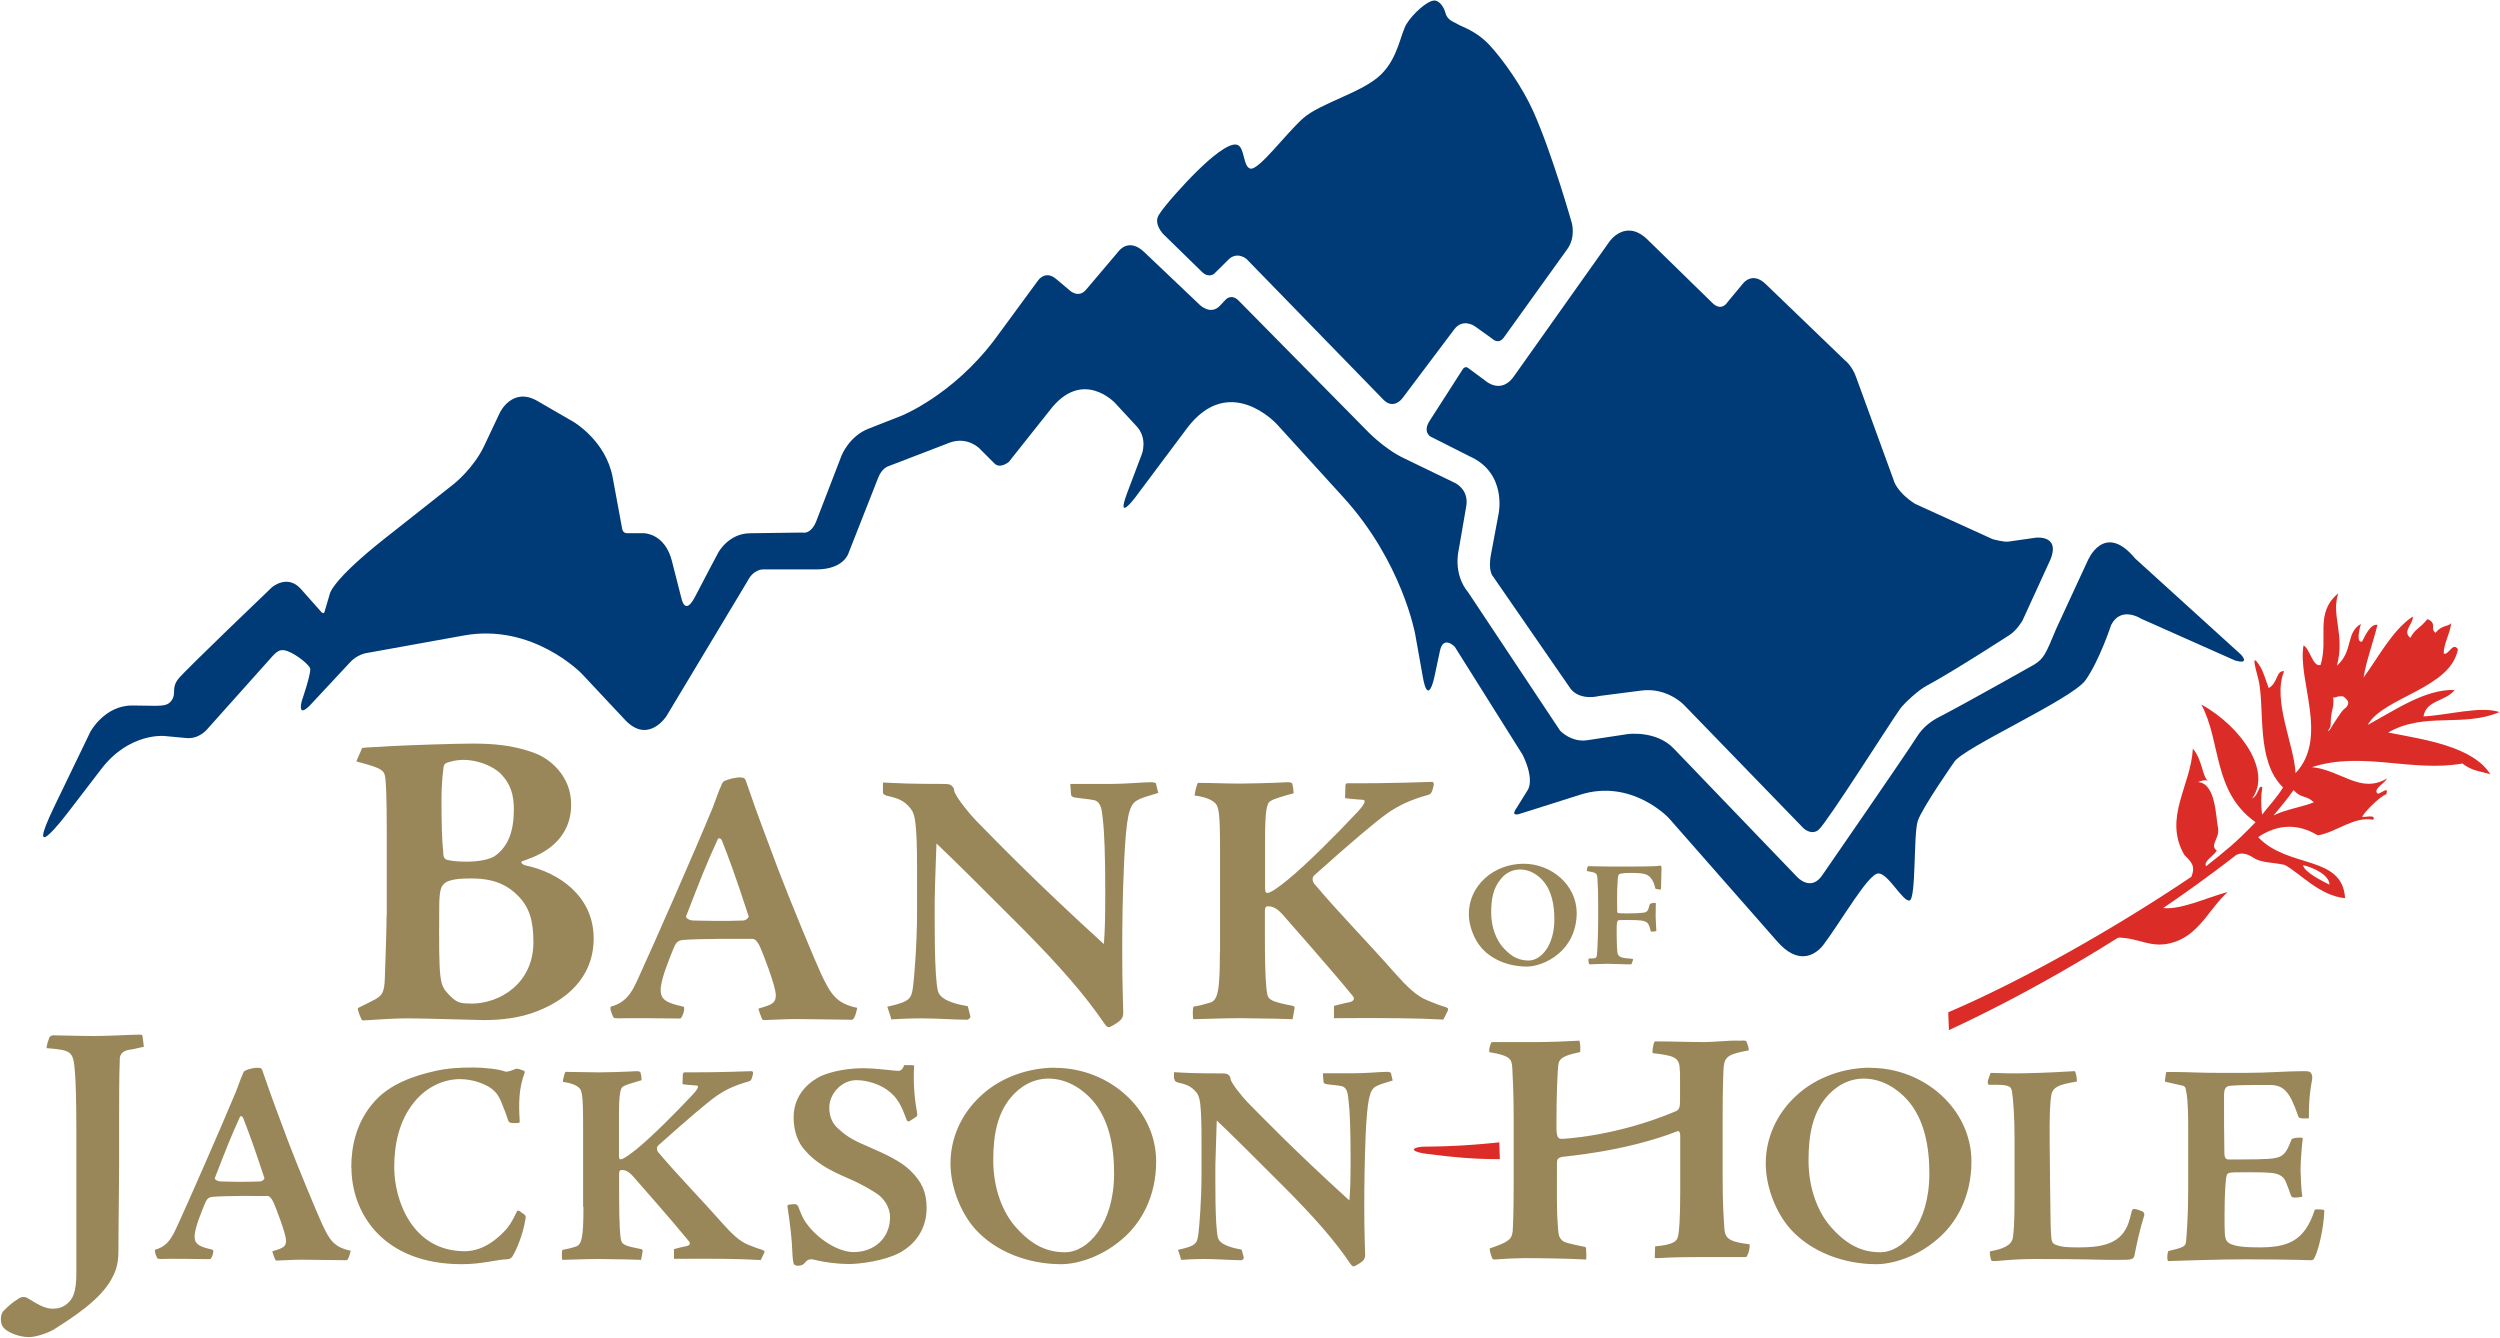
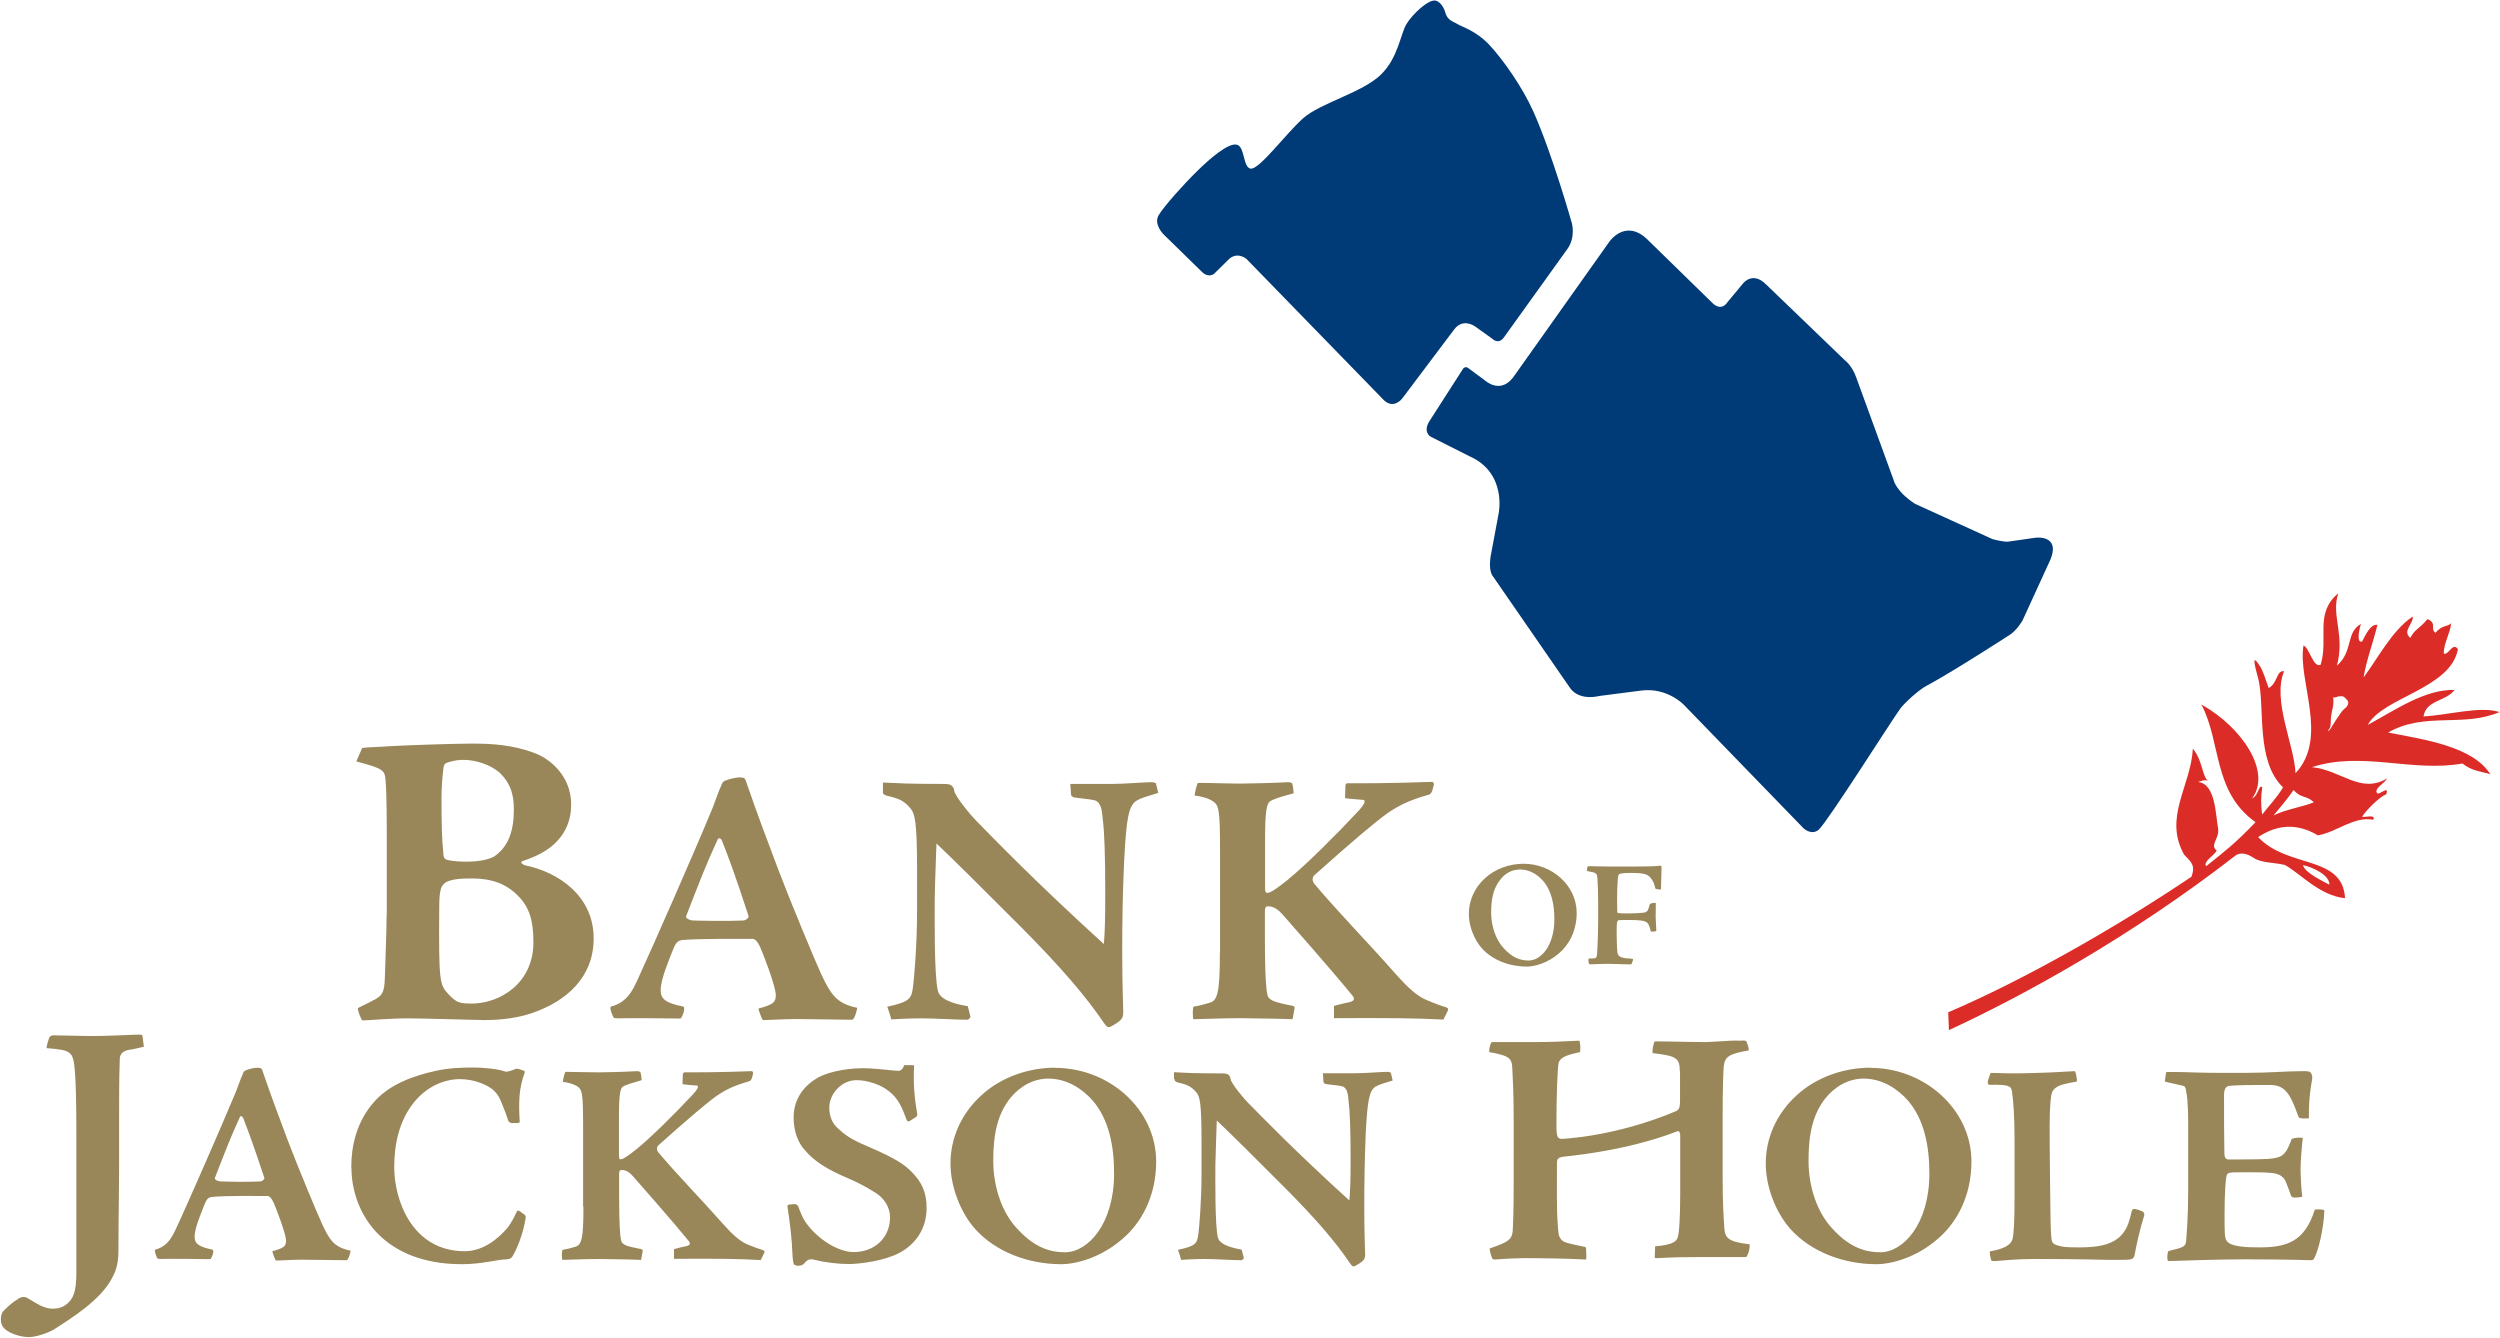
<svg xmlns="http://www.w3.org/2000/svg" viewBox="0 0 1444 773">
  <g fill="none" fill-rule="nonzero">
-     <path fill="#DC2C27" d="M1247.3 524.1c10.6 2.7 27.9-6.1 39.4-8.8-10.1 8.8-15.9 23.7-30.4 28.7-14.3 4.9-20.8-3.3-35.9-2.4" />
    <path fill="#DC2C27" d="M1399.8 413.8c1.6-9.6 12.8-8.5 18-15.3-17.1-.4-33.6 11.2-50.2 20.2 8.8-16 47.9-20.9 52.1-43.7-3-4.5-5.4 3.7-8.2 2.5-.1-5.8 3.8-11.8 4.3-17.6-1.6 2.2-5.1.8-9.1 5.6-3.3-2.5 1.2-5.5-4.6-7.9-4.9 5.9-7 5.4-9.9 10.8-4.9-3.8 2-8.3 1.4-12.3-11.8 7.8-20.2 24.2-28.4 35.2 1.5-9.6 5.7-20.7 8-30.4-4.3-.7-7.4 7.1-8.9 9.7-3.4.8-1.6-7.3-.6-10.2-8.9 4.9-4.3 15.7-13.9 24.1 4.8-17.9-3.5-29.1.8-41.8-13.9 11.4-5.5 25.9-10.2 41.3-4.4 1.8-6.3-9.6-9.9-11.2-3.5 20.5 14.7 53.1-4.6 73.8-.7-16.3-13.6-42.2-6.6-58.9-4.6-.6-3.6 6.9-8.9 9.7-3.8-10.8-3.9-11-5.9-13.9-4.7-6.9-1 4.9-.1 8.6 4 16.3-1.7 47.4 14.3 62.7-3.7 6-6.8 9-12.1 15.7-.7-5.4-.8-10.3.1-15.8-2.2-1.7-2 4.7-5.9 6.5 11.4-15.4-5.7-41.1-29.3-54.3 11.6 21.8 6.5 50.4 31.3 68-11.9 12.4-17.6 16.7-28.5 25.4-2-2.6 4.7-6.2 6.1-9-4.4-3.3 2-7.1.7-13.3-1.3-6.2-1.2-25.5-11.5-26.3 1.4-.6 4.2-1.5 5.7-.7-3.4-2.8-3.1-11.9-8.7-18.6-1.1 21.5-17.2 39.9-5 61.3 4.1 4.3 6.6 6.1 4.2 12.7-45.8 30.8-98.8 60.5-140.5 78.3l.4 10.3c43.8-20.3 104.9-53.9 165.1-100.5 0 0 3.6-3.9 10.9 1 4.4 3 12 2.6 18 4.1 8.8 4.7 19.9 17.7 34.8 19.2-1.4-25.1-33.1-17-50.2-35.3 11.1-7.4 22.6-8.1 34.5-1 10.7-1.8 21-11.2 32-9 1.7-3.3-4.8-1.3-6.4-1.7.6-1.9 9.8-11.7 13.9-13 1.9-5.7-4 .8-5.3-.7-2-2.6 4.4-5.7 5.8-8.5-15.4 9.2-26.3-4.7-43.4-6.5 28.8-9.4 57.9 3.1 86.9-2.1 5.5 4.4 10.7 4.5 16.1 6.2-10.1-16.1-38-20-59-24.1 21-12.1 43.2-2.8 64.3-11.8-10.7-3.7-29.9 1.8-43.9 2.5Zm-69.6 85.9c5.6 1.2 15.3 5.6 15.3 11.3-4.4-2.3-14.3-7-15.3-11.3Zm6.3-36.3c-7.2 2.9-16.1 4-23.3 7.6 4.4-5.3 7.9-9.4 11.6-14.7 4.4 5.1 7.2 2.8 11.7 7.1Zm17.2-53.6c-1 .6-6.7 9.5-7.4 10.8-.3.6-1.1 1.6-1.8 1.8l1.4-2.3c.4-.7.4-4.7.4-4.8.3-5 2.1-7.6 1.3-12.5 1.7.4 2.4-.8 4.1-.6.4 0 .9 0 1.3-.1.9.2 2.4 1.8 2.8 2.3 1.5 2-.3 4.1-2.1 5.4Z" />
    <path fill="#998659" d="m83.1 604.6-.8-6.2c-.2-.8-.6-.8-1.8-.8-4 0-17.6.8-26.1.8-8.4 0-19.4-.4-23.5-.4-1 0-2.2.4-2.6 1.8-.4 1.2-1.4 4-1.4 5.6 14.8 1.2 15.4 1.8 16.4 14 .4 5.2.8 15.2.8 33.5v82.4c0 11.2-2 15-5.4 17.8-2.2 2-5.4 2.8-8.2 2.8-5.2 0-9.2-3-14.4-6-1.8-1.2-4-1-6 .6-2.6 1.6-4.8 3.4-8 6.6-1.2 1.2-1.6 3-1.6 5 0 2.2.6 4 2.4 5.6 3 2.6 9 4.6 13.8 4.6 4.6 0 11.8-2.8 14.4-4.4 11-7 26.7-17 33.3-29.1 1.8-3.4 4-7.4 4-16.2 0-16.4.4-35.9.4-51.9v-27.1c0-21.6.2-27.5.4-32.5.4-3 2.6-4.6 7.2-5l6.7-1.5Zm66 12.1c-2.5 0-5.7.8-7.5 1.7-.7.3-1.2 1.2-1.5 2.3-1 2-2.3 6-3.8 9.8-8.7 21-28.5 65.9-32.3 74.1-3.7 7.8-5.7 14.8-14.3 17.2-.8.3.5 3.8 1 4.6.2.5.3.7 1.2.7.7.2 3.2 0 6.2 0 3.3 0 12.8 0 23.3.2.8-.2 2.7-5.1 1.3-5.5-7.8-1.7-10.3-3.3-10.3-7.5 0-5 4-14.2 5.7-18.5 1.2-3 2-4.3 4.8-4.5 7.7-.7 25.6-.5 31.6-.5 1 0 2.3 1 3.7 4.2.8 1.8 7 17.5 7 21.5 0 3.3-1 4.3-7.8 6.2-.3.3 1.2 3.8 1.5 4.7.2.5.5.7 1.2.7 1.8 0 9-.5 14.3-.5 5.7 0 8.8.2 25.8.3 1.3-.2 2.5-5.8 2.3-5.5-9.7-2-12.2-6.3-16.5-15.5-2.7-5.8-14-33-19.7-48-5.8-15.5-9.3-24.7-14.3-39.3-.8-2.5-1-2.8-2.7-2.8h-.2v-.1Zm-21.3 65.7c-2.3 0-4-1.2-3.7-2 6.7-17.2 8.8-22.8 14.5-35.3.3-.7 1.3-.5 1.8.5 2.8 7.2 6.3 16.5 12.3 34.8.2.5-1 2-2.7 2-4.2.2-7.2.2-12.5.2-4.8 0-7.8-.2-9.7-.2Zm75.2-8c0 25.8 17.8 55.8 63.8 55.8 11.8 0 20.8-2.8 25.7-2.8 1.8-.2 2.3-.2 3.5-1.7 2.3-3.8 6-12.2 7.6-22 .2-1.5-.2-2-2.2-3.2-1.8-1.7-2.5-1.3-2.7-1-1.2 2.2-2.8 6.3-6 10.2-4.7 5.3-13.2 13-24.3 13-30.3 0-40.7-29.5-40.7-48.5 0-13.2 2.8-26.7 11.2-37.2 7.3-9.3 17.5-13.7 26.8-13.7 8.3 0 16.2 3.5 19.2 6.3 3 2.7 3.8 5 5 7.8 1.3 3 3.2 8.2 3.7 10 .3.8 1.3 1.5 4.3 1.3 1.8 0 2.3-.3 2.3-.7-.7-11.3-.5-19.3 2.8-28.3.2-.7.2-1.2-1.2-1.5-2.5-1-3.3-1-4-.8-1.2.5-4.6 2-6.1 1.5-3.3-1.3-11.3-2.3-18.8-2.3-6.8 0-14 .3-21.5 2-12.3 2.7-26.2 7.6-35 17.5-10.7 11.8-13.5 26.3-13.5 38v.3h.1ZM337 697c0 18.5-1 22.3-5 23.2-2 .7-4.8 1.3-7 1.7-.7.3-.5 5.1-.2 5.8 2.5 0 13-.5 21.5-.5 15.5.2 19.6.3 24 .5l.8-4.5c.3-1.2 0-1.5-.7-1.7-9.2-1.8-11.3-2.5-11.8-5.7-.3-1.7-1-6.8-1-26v-11.7c0-1.8.5-2.3 1.2-2.3 1.2 0 3.5-.2 7 3.8 3.2 3.7 21.8 24.7 32 37.2 1.5 1.7.2 2.7-1.5 3-2 .3-6.2 1.5-7 1.7v5.6c23.7-.2 38.5 0 50.1.7l1.8-3.7c.7-1.2.5-1.7-1-2.2-2.3-.7-4.5-1.5-8.2-3-5-2-9.7-6.7-14.7-12.3-12.5-14.2-25.5-27.3-37.3-41.3-.8-1.3-.8-2.7.2-3.7 17.2-15.3 27.3-24 33.8-28.7 4.7-3.2 9.7-5.8 18.2-8.2 1.3-.3 2-.7 2.8-4.8 0-.8-.5-1.2-.8-1.2-1.2 0-19 .8-39.1.7-.3.3-.7.5-.7 1.2l-.2 5.6c3.2.5 6.7.7 8.3.8 1.2.2 1 1.8-3.2 6.1-8.5 9.1-23 23.7-31.7 30.7-3.5 2.8-7.3 5.6-8.8 5.8-1 .2-1.3-.3-1.3-2.3v-22.4c0-12.9.8-16.3 2.3-17.3 1.7-1 4.2-1.8 10.8-3.7 0-.8-.3-3.5-.7-4.5-.2-.3-.8-.7-2-.7s-7.2.5-21.8.7c-6.5 0-13-.3-19.5-.3-.7 1-1.5 5-1.5 5.8 2.8.3 6.3 1.2 8.5 2.7 2.7 1.8 3.2 4 3.2 23.5V697h.2Zm123.9 34.1c1.2 0 2.2-.2 3.3-1 1-1.2 1.8-2 2.8-2.5 1-.3 1.8-.3 3.2 0 5.8 1.5 13.7 2.5 20.2 2.5 6 0 20.5-1.8 29.2-6.5 8.8-4.7 15.6-13.5 15.6-25.8 0-9.2-2.7-15.2-9.5-21.8-5.3-5.2-14-9.3-25.3-14.2-9.2-3.8-12.8-6.7-16.7-10.3-3.2-3-4.7-7-4.7-11.8 0-7.8 7-15.8 15.7-15.8 6.7 0 14.3 2.8 18.5 6.2 5.3 4 7.5 8.7 10.3 16.3.3 1.2 1.2 1.5 1.5 1.3 1.5-.7 2.3-1.5 4-2.5.7-.5 1-1 .7-2.5-1.8-10.1-2.2-18.6-1.7-27.3-.5-.2-3.5-.2-5.7-.2-1 2.7-2.3 3.5-4 3.3-2-.2-3.5-.2-5.3-.5-3-.3-9.8-1-14.5-1-11.8 0-21.7 3-25.8 5.3-7.7 4.3-14.3 11.8-14.3 23.2 0 8.3 2.8 14.7 6.2 18.5 6 7.2 13.8 11.7 25.5 16.7 9.2 4 13 6.7 15.7 8.3 5.2 3.2 8.3 8.8 8.3 14 0 12.2-9.2 20.2-21 20.2-9.2 0-20.8-7.7-27.1-16.3-2.8-3.8-3.8-7.2-4.8-9.7-.5-1.3-1.3-1.7-2.3-1.7-.8 0-2.2.2-3.2.3-.8.2-1 .3-.8 1.5 1.5 10.1 2.5 18.1 2.8 26.8.2 4.5.7 6 1 6.3.8.5 1.3.7 2.2.7Zm148.5-114.4c-15.3 0-31.3 5.5-42.6 16-11.8 10.7-17.8 25-17.8 39.3 0 13.5 5.8 28.3 14.1 37.7 11.8 13.3 30.8 20.5 49.8 20.5 8.7 0 23-3.8 35.3-14.5 10.7-9 19.6-24.3 19.6-44.8 0-30.3-27.3-54.1-58.3-54.1h-.1v-.1Zm-3.8 6.3c11 0 19.8 6.3 25.2 12.3 10 11.3 12.7 27.3 12.7 42.5 0 29.3-15.2 45.5-28.3 45.5-9.8 0-18.7-3.5-28.3-14.3-7.7-8.5-13.2-22.5-13.2-38.7 0-15.3 2.5-26.8 9.8-36 5.7-7 13.5-11.3 22-11.3h.1Zm72.8.2c0 1.2.5 1.5 1.8 2 5.2 1.2 8 2.2 11 6 1.8 2.3 2.8 5.8 2.8 28.2v18.5c0 15.8-1.3 30.8-1.8 34.7-.8 5.7-1.2 7-11.8 9.3.7 1.8 1.3 3.8 1.8 5.8 2.5-.2 8.2-.5 13.8-.5 6.6 0 15.3.7 21.1.7.5 0 1.5-1 1.3-1.5l-1.2-4.6c-3.5-.7-12.3-2.2-13.7-6.8-1.8-6.8-1.5-34-1.5-42.3.2-9.7.7-19.5.8-25.5 8.3 7.8 20.2 19.7 39.2 38.7 17.7 17.8 29.2 31 38 44.1 1 1.5 1.8 1.7 2.7 1.2 5-2.7 5.8-3.8 5.8-6.7 0-2.3-.5-11.8-.5-27.1 0-14.8.2-25.5.8-42 1-20.3 2.2-25.7 5.8-27.8 2.3-1.3 4-1.7 9.8-3.5l-1-4.3c-.2-.5-1.3-.7-2.2-.7-3.7 0-12 .8-18.1.8h-19l.3 4.5c0 1 .3 1.2 1.2 1.7 1 .3 7.7.8 9.5 1.3 3.2.8 3.5 5 3.8 8.2.8 6 1.2 16.8 1.2 34 0 12.3-.2 17.8-.7 23.8-31.7-28.8-50.2-48-58.7-56.6-2-2-9.7-11-10-13.8 0-.8-.5-1.7-1.3-2.3-.7-.5-1.8-.7-3.3-.7-17.1 0-20.3-.3-28-.7v3.9h.3Zm401.9-6.5c-15.3 0-31.3 5.5-42.6 16-11.8 10.7-17.8 25-17.8 39.3 0 13.5 5.8 28.3 14.1 37.7 11.8 13.3 30.8 20.5 49.8 20.5 8.7 0 23-3.8 35.3-14.5 10.7-9 19.6-24.3 19.6-44.8 0-30.3-27.3-54.1-58.3-54.1h-.1v-.1Zm-3.8 6.3c11 0 19.8 6.3 25.2 12.3 10 11.3 12.7 27.3 12.7 42.5 0 29.3-15.2 45.5-28.3 45.5-9.8 0-18.7-3.5-28.3-14.3-7.7-8.5-13.2-22.5-13.2-38.7 0-15.3 2.5-26.8 9.8-36 5.7-7 13.5-11.3 22-11.3h.1Zm156.5 75.3c-1 0-1.3.2-1.7 1.2-1.2 5.3-2.3 8.7-3.7 10.8-5 8.7-15.3 10.2-26.8 10.2-7.5 0-9.8-.3-12.5-1.2-2.7-.8-3.3-1.8-3.5-5-.3-3.2-.5-8.5-.7-32.5l-.2-20.8c-.2-17.5.2-24.3 1-28.8 1-5.7 8.7-6.3 14.7-7.5.2-.8-.5-5.8-1.3-6-7.8.5-18.2 1-28.6 1.2-6.7.2-13.2 0-19.5-.2-.3 0-.5 0-.7.7l-1.2 3.5c-.5 1.7.2 2.7.5 2.7 11.5-.3 12.8.7 13.3 3.7.8 5.3 1.5 14.2 1.5 28.2v32.8c0 15.7-.5 20.5-1 23.7-.8 4.5-6 6.5-13.2 7.8-.3 1 .3 4 .8 5.3.3.3 1.2.3 2.3.3 3.7-.3 12.3-1.2 22.5-1.2 29.8 0 37.8.5 44.5.5 7 0 9 0 10.5-.2 1.8-.3 2.7-.8 3-3 1.3-6.7 2.8-13.8 5.5-22.5.3-.8-.3-1.8-.8-2.2-1.2-.5-3.8-1.5-4.7-1.5Zm53.5-28.8c-1 0-1.7-1.2-1.7-3.3-.2-11-.2-21.7-.2-33.5 0-2 .2-5.3 3.2-5.5 2-.2 6.3-.5 16.2-.5h7.2c8.3 0 11.5 4.5 16.2 17.8.3 1.2.7 1.7 6.2 1.5 0-5.2 0-12.5 1.8-22 .5-2.8-.3-3.8-.8-4.5-.7-.7-1.8-.8-4-.8-10.3 0-19.8 1-34 1h-13.7c-12.6 0-20.5-.5-25.6-.5h-5.3c-1 0-1 .3-1 1l-.5 3.7c-.2.8 0 .8.5 1 5.5 1.2 8 1.8 9.7 2.2 1.7.3 1.8 1.8 2 3.2.3 1 1.2 5.3 1.2 19.7v37.8c0 15.2-1 26.8-1.2 29-.2 3.3-1.8 3.8-9.8 5.7-.5.2-.7.3-.8 1.2-.3 1.3-.5 4.3.3 4.7 12.2-.3 27.6-1 44.6-1 14.5 0 25.7.2 30.3.3 5.2.2 6.5.2 7.7.2.8 0 1.3-.3 1.8-1.3 2.3-4.3 5.3-16.7 5.7-26.5 0-1.3 0-1.3-.5-1.3-.8-.2-4.3-.5-5 0-6 18.7-16.3 21.7-32.3 21.7-6.8 0-16.2-.3-18.5-3.7-1.3-1.8-1.3-4.7-1.3-15 0-13.2.7-21.5 1.2-22.7.2-1.2 1-1.5 1.8-1.7 1-.2 2.7-.3 7.7-.3 7.2 0 11 0 15.3.3 5.7.3 8.5 2.3 9.7 6 .8 1.8 2.2 5.8 2.7 7.3.5.8 1.3 1.2 2.7 1 1.7 0 3.2-.3 3.8-.5-.7-5.8-.8-8.8-1-15.3 0-5.8.8-14.5 1.3-18.6-2.3-.5-6 0-6.5.8-3.3 8.8-5 10.8-13.8 11.3-3.3.2-7.7.3-15 .3h-8.3v-.2Zm-384.4-11.7c-2.5 0-3.1-1.4-3.1-7.7 0-18 .6-32.3 1.2-35.8.8-4.3 7.2-5.4 12.4-6.6.4-1 .2-5.6-.4-6.6l-13.5.6c-5 .2-10.3.2-15.9.2h-19.9c-1.4 0-1.5 0-1.7.6-.8 1.9-1.2 3.9-1 5.2 12.2 2.1 13 3.9 13.3 9.3.2 5.2.8 12.4.8 30.8V683c0 18-.4 25.5-.6 28.4-.6 5-3.3 6.2-13.2 9.7-.2 1.4.8 4.1 1.4 5.8.4.4.8.6 1.4.6 1.7 0 5.8-.6 16.6-.8 9.5 0 25.3.2 36.2.8.4-1 0-4.8 0-6.6 0-.4-.6-.8-1.2-.8-8.9-1.9-11.8-2.3-13.3-4.4-1.4-1.7-1.5-3.1-1.9-9.5-.6-7.7-.4-19.8-.4-34.3 0-1.9.2-3.1 3.1-3.7 1.1-.3 35.6-2.8 66.5-14.8 1.3-.5 1.7 1.6 1.6 3v32.4c0 15.1-.6 23.4-1.5 26.1-.8 2.3-3.1 4.1-13 5l-.2 6.2c0 .6.2.6 1.4.6 2.9 0 6.2-.6 22.6-.6h28.6c1.2-.2 2.7-6.2 2.1-7.4-12.2-1.4-14.1-3.7-14.5-9.1-.4-6.4-1-13.7-1-29.6v-35c0-17 .4-25.7.6-28.8.6-6.2 3.5-7.5 14.5-9.5 0-1.5-.4-2.7-1.4-5.2-.4-.4-1-.6-3.5-.4-.4 0-4.3-.2-8.7.2-4.3.2-8.9.6-11.8.6-9.7 0-19.2-.4-28.8-.4-.8.2-1.9 6.4-1.2 6.8 11.4 1.4 15.3 2.1 15.5 8.9 0 3.5.2-2.2.2 6.7v10.7c0 4.6-.2 6.1-2.3 7.2-35.6 15-66 16-66 16Z" />
-     <path fill="#003B77" d="M401.4 344.8c5.8-11.2 13.4-25.5 13.4-25.5s5.9-11.3 18.6-11.3l30-.4s4.6 1.5 7.9-6.1l14.8-38.4s4.4-11.2 15.6-15.5l18.6-7.3s29.7-11.6 54.3-44.3l25.2-34.3s4.2-5.8 10.3-.5l7.7 6.5s5.2 5 9.7-.6l18.8-22.2s5.7-7.7 14.5.6l32.2 30.6s6.4 6.4 11.9.2l3-3.2s3.1-3.6 7.3.3l73.6 74.6s10.3 11.2 22.6 16.9l28.3 13.7s9.3 3.7 7.1 14.4l-4.3 24.9s-3.4 13.5 5.5 24.2l53.1 79.9s6.5 7.1 16 5.5l23.1-3.5s16.6-2.3 26.7 8.5l71 73.9s8.2 9.3 15-1.4c0 0 48.2-69.7 54.2-79.3 3.5-5.6 8.1-9.1 13.2-11.7 13.5-6.9 54.6-30.1 54.6-30.1 5.7-3.6 6.6-5.9 12.9-21l17.9-38.7s9.4-23.5 27.6-1.6l61 55.4s5.9 6.1-3.3 3.5l-54.2-24.1s-11.7-7.7-17.4 3.6c0 0-6.9 20.9-14.9 32-8 11-70.9 39-75.8 47.2 0 0-18.5 26.4-21 34-2.5 7.5-.9 44.8-4.7 45.9-3.8 1.1-12.5-15.9-18.1-15.6-5.9.2-21.1 27.2-31.9 41.5-4.4 5.5-14.3 12.1-26.9-2.7l-62.2-70.8s-21.3-22.9-51.1-13.5l-35.4 11.2s-4.6 1.4-2-2.6l6.9-11.1s4.5-5.4-2.8-20.5l-39.2-62.4s-6.6-7-8.6 2.4l-3.3 15.5s-3.5 16.5-6.5-.1l-4.5-25.2s-7.5-41.7-41.5-79L737.5 245s-27.5-30.2-52 2.5l-29.7 39.7s-11.5 15.4-4.7-2.6l8.5-22.5s3.4-9-3.2-16L644 232.7s-19-20.4-37.8 4.5l-23.5 29.6s-5.1 4.3-8.4.8l-8.4-8.4s-6.6-7.1-16.9-3.7l-35.9 13.8s-3.8 1-6 7l-17 43.2s-2.6 9.4-18.6 9.4h-30.7s-5.6-.4-9.3 7.2l-46.6 77.6s-10.4 16.2-23.7 2.3l-25.1-26.8s-28.3-29.5-68.4-22.1l-56.5 10.2s-5.3.9-9.5 5.8l-22 23.6s-8 9.2-5.4-1.8c0 0 5.2-15 4.9-18.6-.2-2-7.7-8.2-13.1-10.2-4.3-1.6-6.2.1-9.5 3.8l-37.1 41.5s-4.6 5.6-11.8 4.9l-13-1.2s-20.2-1.9-36.2 19.1l-20.1 26.2s-24.8 32.4-7.1-4.4l20.9-43.3s8.1-15.2 24.1-15.2 20 1.3 23-3.2c2.7-3.9-.6-6.8 3.8-12.3 4.4-5.4 53.9-52.7 53.9-52.7s9-8 16.9 1l11.7 13.2s1.6 1.8 2-.6l2.8-9.5s.3-7.5 32.4-32.8l39.4-31.1s11.3-8.9 17.5-22l9-19.1s7.2-15.2 21.7-6.8l20.9 12.1s18.7 10.9 22.6 32.1l5.5 29.8s.4 2.4 2.8 2.4h9.8s12.2 0 16.2 16.4l5.4 21.2c.1.2 2 10.4 7.8-.8Z" />
    <path fill="#003B77" d="M826.3 252.2s-4.9-2.7-.3-9.5l19-29.6s1.3-2 3.2-.4l9.6 7.1s9.4 8.7 17.1-3.1l54.6-77s9-13.4 21.6-1.8l38.1 37.2s4.8 5.2 8.7-.7l8.9-10.7s5.4-7.2 13.2.5l45.6 43.9s4.3 3.1 6.7 10.3l21.4 58.7s1.2 6.6 12.4 13.9l44.8 20.4s6.9 1.9 9.3 1.4l15.4-2.2s16.5-2.3 7.4 15.5l-14.8 32.3s-3 5.3-7.1 8.1c0 0-33.6 21.8-48.5 29.7-4.7 2.5-12.9 10.2-15 13.1-5.9 8.2-41.5 64.6-47 69.8 0 0-3.3 3.8-8.8-.6L972.5 407s-9.8-10.2-24.7-8.1l-24.1 3.1s-10.6 3-16.4-4l-44.9-65s-3.3-3-1-13.9l4.2-22.4s5.1-23.5-16.9-33.2" />
    <path fill="#003B77" d="m862 195.7-10.2-7.3s-6.8-4.8-11.8 1.8l-30.1 40s-5 6.6-10.8.7L720 149.6s-5.7-5-11 .9l-7.7 7.6s-3 2.7-6.9-.9L672 135.3s-5.9-5.9-2.7-11.1c3.1-5.2 15-18.4 22.1-25.3 7.3-7.2 18.6-17.1 23.4-15.2 4.2 1.6 3.2 12.9 7.5 13.7 4.9.9 20.4-20.2 30.3-29 9.9-8.9 34.4-14.9 45-25.3 10.1-9.8 11.3-23.7 14.9-29.4C816 8 824.5.2 828.6.3c3.1.1 5.5 4.3 6.1 6.6 1.2 5 4.8 5.5 7.1 7s10.8 3.8 18.6 12.2c7.8 8.4 18.9 24.1 25.3 38.4 10.9 24.4 22.2 64.4 22.2 64.4s2.3 8-2.5 14.8c0 0-34 47.3-36.9 51.4-3.2 4.1-6.5.6-6.5.6Z" />
-     <path fill="#DC2C27" d="M822.9 666.3c10 1.2 24.3 3.3 43.4 3.2l-.3-9.7a417.8 417.8 0 0 1-42.9 2.5c-2.3 0-5.6.4-6.4 1.5-.7 1 3.8 2.2 6.2 2.5Z" />
    <path fill="#998659" d="M223.3 528.4c0 8.3-.5 20.1-1 36-.2 9.3-1.7 11-7.3 13.7-2.7 1.5-5.6 2.7-8.3 4.2-.2 1.2 2 7.1 2.7 7.1 2.7 0 15.4-1.2 26.2-1.2 9.3 0 39.7 1 44.1 1 4.2 0 16.2-.2 27.2-3.9 20.3-6.9 36-20.8 36-43.3 0-24.7-20.6-38.2-39.2-42.1-2.2-.5-3.2-2-2.2-2.4 2.7-1 9.8-3.2 15.7-7.6 9.6-7.1 12.7-16.4 12.7-25.2 0-16.7-12.5-26.5-20.8-29.6-13.2-5.1-26-5.6-36.7-5.6-10 0-38.9 1-47.3 1.5-6.1.5-12 .5-15.9 1l-3.4 7.8c15.9 4.2 16.4 5.1 16.9 11 .7 8.3.7 22.3.7 39.9v37.7h-.1Zm73.5-60.8c0 12.5-3.2 21.6-11.5 27.2-4.7 2.5-12.2 2.9-15.4 2.9-3.7 0-7.3-.2-10-.7-2.7-.5-3.9-.7-3.9-5.1-.7-5.9-1-16.2-1-29.6 0-11.3 1-16.9 1.2-19.3.5-1.7.7-2.2 3.4-2.9 3.2-1 6.1-1.2 8.3-1.2 6.6 0 15.7 2.7 21.1 7.8 5.9 5.9 7.8 12.2 7.8 20.8v.1Zm-25 112c-5.9 0-8.1-.2-13-5.6-4.9-5.4-5.4-6.9-5.1-50.2 0-9.6 1.2-11.8 2.5-13 2.4-3.2 11-3.4 15.4-3.4 7.1 0 18.1.5 27.2 9.6 7.1 6.9 9.3 14.9 9.3 27.2 0 23.8-19.3 35.5-36 35.5h-.3v-.1Zm156-130.6c-3.1 0-7.1 1.1-9.4 2.1-.8.4-1.5 1.5-1.9 2.9-1.3 2.5-2.9 7.6-4.8 12.4-10.9 26.5-35.9 83.1-40.7 93.4-4.6 9.9-7.1 18.7-18.1 21.6-1 .4.6 4.8 1.3 5.9.2.6.4.8 1.5.8.8.2 4 0 7.8 0 4.2 0 16.2 0 29.4.2 1.1-.2 3.4-6.5 1.7-6.9-9.9-2.1-13-4.2-13-9.5 0-6.3 5-17.9 7.1-23.3 1.5-3.8 2.5-5.5 6.1-5.7 9.7-.8 32.3-.6 39.9-.6 1.3 0 2.9 1.3 4.6 5.3 1.1 2.3 8.8 22 8.8 27.1 0 4.2-1.3 5.5-9.9 7.8-.4.4 1.5 4.8 1.9 5.9.2.6.6.8 1.5.8 2.3 0 11.3-.6 18.1-.6 7.1 0 11.1.2 32.5.4 1.7-.2 3.1-7.3 2.9-6.9-12.2-2.5-15.3-8-20.8-19.5-3.4-7.3-17.6-41.5-24.8-60.4-7.3-19.5-11.8-31.1-18.1-49.5-1-3.1-1.3-3.6-3.4-3.6h-.2v-.1Zm-26.9 82.7c-2.9 0-5-1.5-4.6-2.5 8.4-21.6 11.1-28.8 18.3-44.5.4-.8 1.7-.6 2.3.6 3.6 9 8 20.8 15.5 43.9.2.6-1.3 2.5-3.4 2.5-5.2.2-9 .2-15.7.2-6.1 0-9.9-.2-12.2-.2h-.2Zm109-74.6c0 1.5.6 1.9 2.3 2.5 6.5 1.5 10.1 2.7 13.9 7.6 2.3 2.9 3.6 7.3 3.6 35.5V526c0 20-1.7 38.9-2.3 43.7-1 7.1-1.5 8.8-14.9 11.8.8 2.3 1.7 4.8 2.3 7.3 3.2-.2 10.3-.6 17.4-.6 8.4 0 19.3.8 26.6.8.6 0 1.9-1.3 1.7-1.9l-1.5-5.9c-4.4-.8-15.5-2.7-17.2-8.6-2.3-8.6-1.9-42.8-1.9-53.3.2-12.2.8-24.6 1-32.1 10.5 9.9 25.4 24.8 49.3 48.7 22.3 22.5 36.7 39.1 47.9 55.6 1.3 1.9 2.3 2.1 3.4 1.5 6.3-3.4 7.3-4.8 7.3-8.4 0-2.9-.6-14.9-.6-34.2 0-18.7.2-32.1 1.1-52.9 1.3-25.6 2.7-32.3 7.3-35.1 2.9-1.7 5-2.1 12.4-4.4l-1.3-5.4c-.2-.6-1.7-.8-2.7-.8-4.6 0-15.1 1-22.9 1h-23.9l.4 5.6c0 1.3.4 1.5 1.5 2.1 1.3.4 9.7 1.1 12 1.7 4 1 4.4 6.3 4.8 10.3 1 7.6 1.5 21.2 1.5 42.8 0 15.5-.2 22.5-.8 30-39.9-36.3-63.2-60.5-73.9-71.4-2.5-2.5-12.2-13.9-12.6-17.4 0-1-.6-2.1-1.7-2.9-.8-.6-2.3-.8-4.2-.8-21.6 0-25.6-.4-35.2-.8v5.1h-.1Zm194.7 93c0 23.3-1.3 28.1-6.3 29.2-2.5.8-6.1 1.7-8.8 2.1-.8.4-.6 6.5-.2 7.3 3.1 0 16.4-.6 27.1-.6 19.5.2 24.8.4 30.2.6l1-5.6c.4-1.5 0-1.9-.8-2.1-11.5-2.3-14.3-3.2-14.9-7.1-.4-2.1-1.3-8.6-1.3-32.8v-14.7c0-2.3.6-2.9 1.5-2.9 1.5 0 4.4-.2 8.8 4.8 4 4.6 27.5 31.1 40.3 46.8 1.9 2.1.2 3.4-1.9 3.8-2.5.4-7.8 1.9-8.8 2.1v7.1c29.8-.2 48.5 0 63.2.8l2.3-4.6c.8-1.5.6-2.1-1.3-2.7-2.9-.8-5.7-1.9-10.3-3.8-6.3-2.5-12.2-8.4-18.5-15.5-15.7-17.9-32.1-34.4-47-52.1-1-1.7-1-3.4.2-4.6 21.6-19.3 34.4-30.2 42.6-36.1 5.9-4 12.2-7.3 22.9-10.3 1.7-.4 2.5-.8 3.6-6.1 0-1-.6-1.5-1-1.5-1.5 0-23.9 1-49.3.8-.4.4-.8.6-.8 1.5l-.2 7.1c4 .6 8.4.8 10.5 1 1.5.2 1.3 2.3-4 7.7-10.7 11.5-29 29.9-39.9 38.7-4.4 3.6-9.2 7.1-11.1 7.3-1.3.2-1.7-.4-1.7-2.9v-28.2c0-16.3 1-20.5 2.9-21.8 2.1-1.3 5.2-2.3 13.6-4.6 0-1-.4-4.4-.8-5.6-.2-.4-1-.8-2.5-.8s-9 .6-27.5.8c-8.2 0-16.4-.4-24.5-.4-.8 1.3-1.9 6.3-1.9 7.3 3.6.4 8 1.5 10.7 3.4 3.4 2.3 4 5 4 29.6v57.6h-.1ZM880 498.9c-8 0-16.4 2.9-22.3 8.4-6.2 5.6-9.3 13.1-9.3 20.6 0 7.1 3.1 14.8 7.4 19.7 6.2 7 16.1 10.7 26.1 10.7 4.5 0 12-2 18.5-7.6 5.6-4.7 10.3-12.7 10.3-23.5-.1-15.9-14.4-28.3-30.7-28.3Zm-2 3.3c5.8 0 10.4 3.3 13.2 6.5 5.2 5.9 6.6 14.3 6.6 22.3 0 15.4-7.9 23.8-14.8 23.8-5.2 0-9.8-1.8-14.8-7.5-4-4.5-6.9-11.8-6.9-20.2 0-8 1.3-14.1 5.2-18.9 2.8-3.8 6.9-6 11.5-6Zm39.7 51.5c-.3.3-.3 1.4 0 2.6.1.5.4.7.9.7.3 0 6.5-.3 10-.3 4.2 0 7.8.3 11.4.3h2.3l.9-2.4c.1-.5.1-.8-.5-.8-5.9-.4-8.1-.8-8.5-3.7-.2-1.9-.4-5.1-.4-9.3v-5.4c0-2.9.5-3.8 1.2-3.9 1.3-.1 2.4-.1 5.8-.1 6.5 0 8.8.3 10.4 1.4 1.2.9 1.7 2.7 2.3 5.2.5.2 2.8.1 3.2-.3 0-1.9-.4-5.8-.4-8.2 0-2.4.1-4.7.1-7.8-.5-.5-3.1 0-3.5.6-1.1 4.3-1.4 4.8-5.1 5-1.4.1-3.6.3-7.6.3-3.3 0-4.6-.1-5.6-.2-.2 0-.5-.4-.5-1.4 0-.7-.3-10.6.3-18 .2-2.7.5-3.1 1.7-3.4 1.8-.3 2.9-.4 5.6-.4 4.8 0 7.3.2 9.3 1 2.3 1 4.2 3.6 5.1 7.9.1.3.3.4 2.3.7.9.1 1-.2 1-.6 0-1 .1-6.1.3-11.9 0-1-.3-1.3-.7-1.3-2.1.4-8.3.5-13.8.5H929c-3.6 0-10.5-.2-11.1-.2-.6 0-.8.1-1 .4-.2 1-.3 2-.3 2.4 5.6 1 5.9 1.1 6.1 4.8.3 4.1.4 8.3.4 14.4v8.6c0 8.3-.4 17.5-.7 20.7-.2 1.7-.7 2-2.9 2h-1.8v.1Z" />
  </g>
</svg>